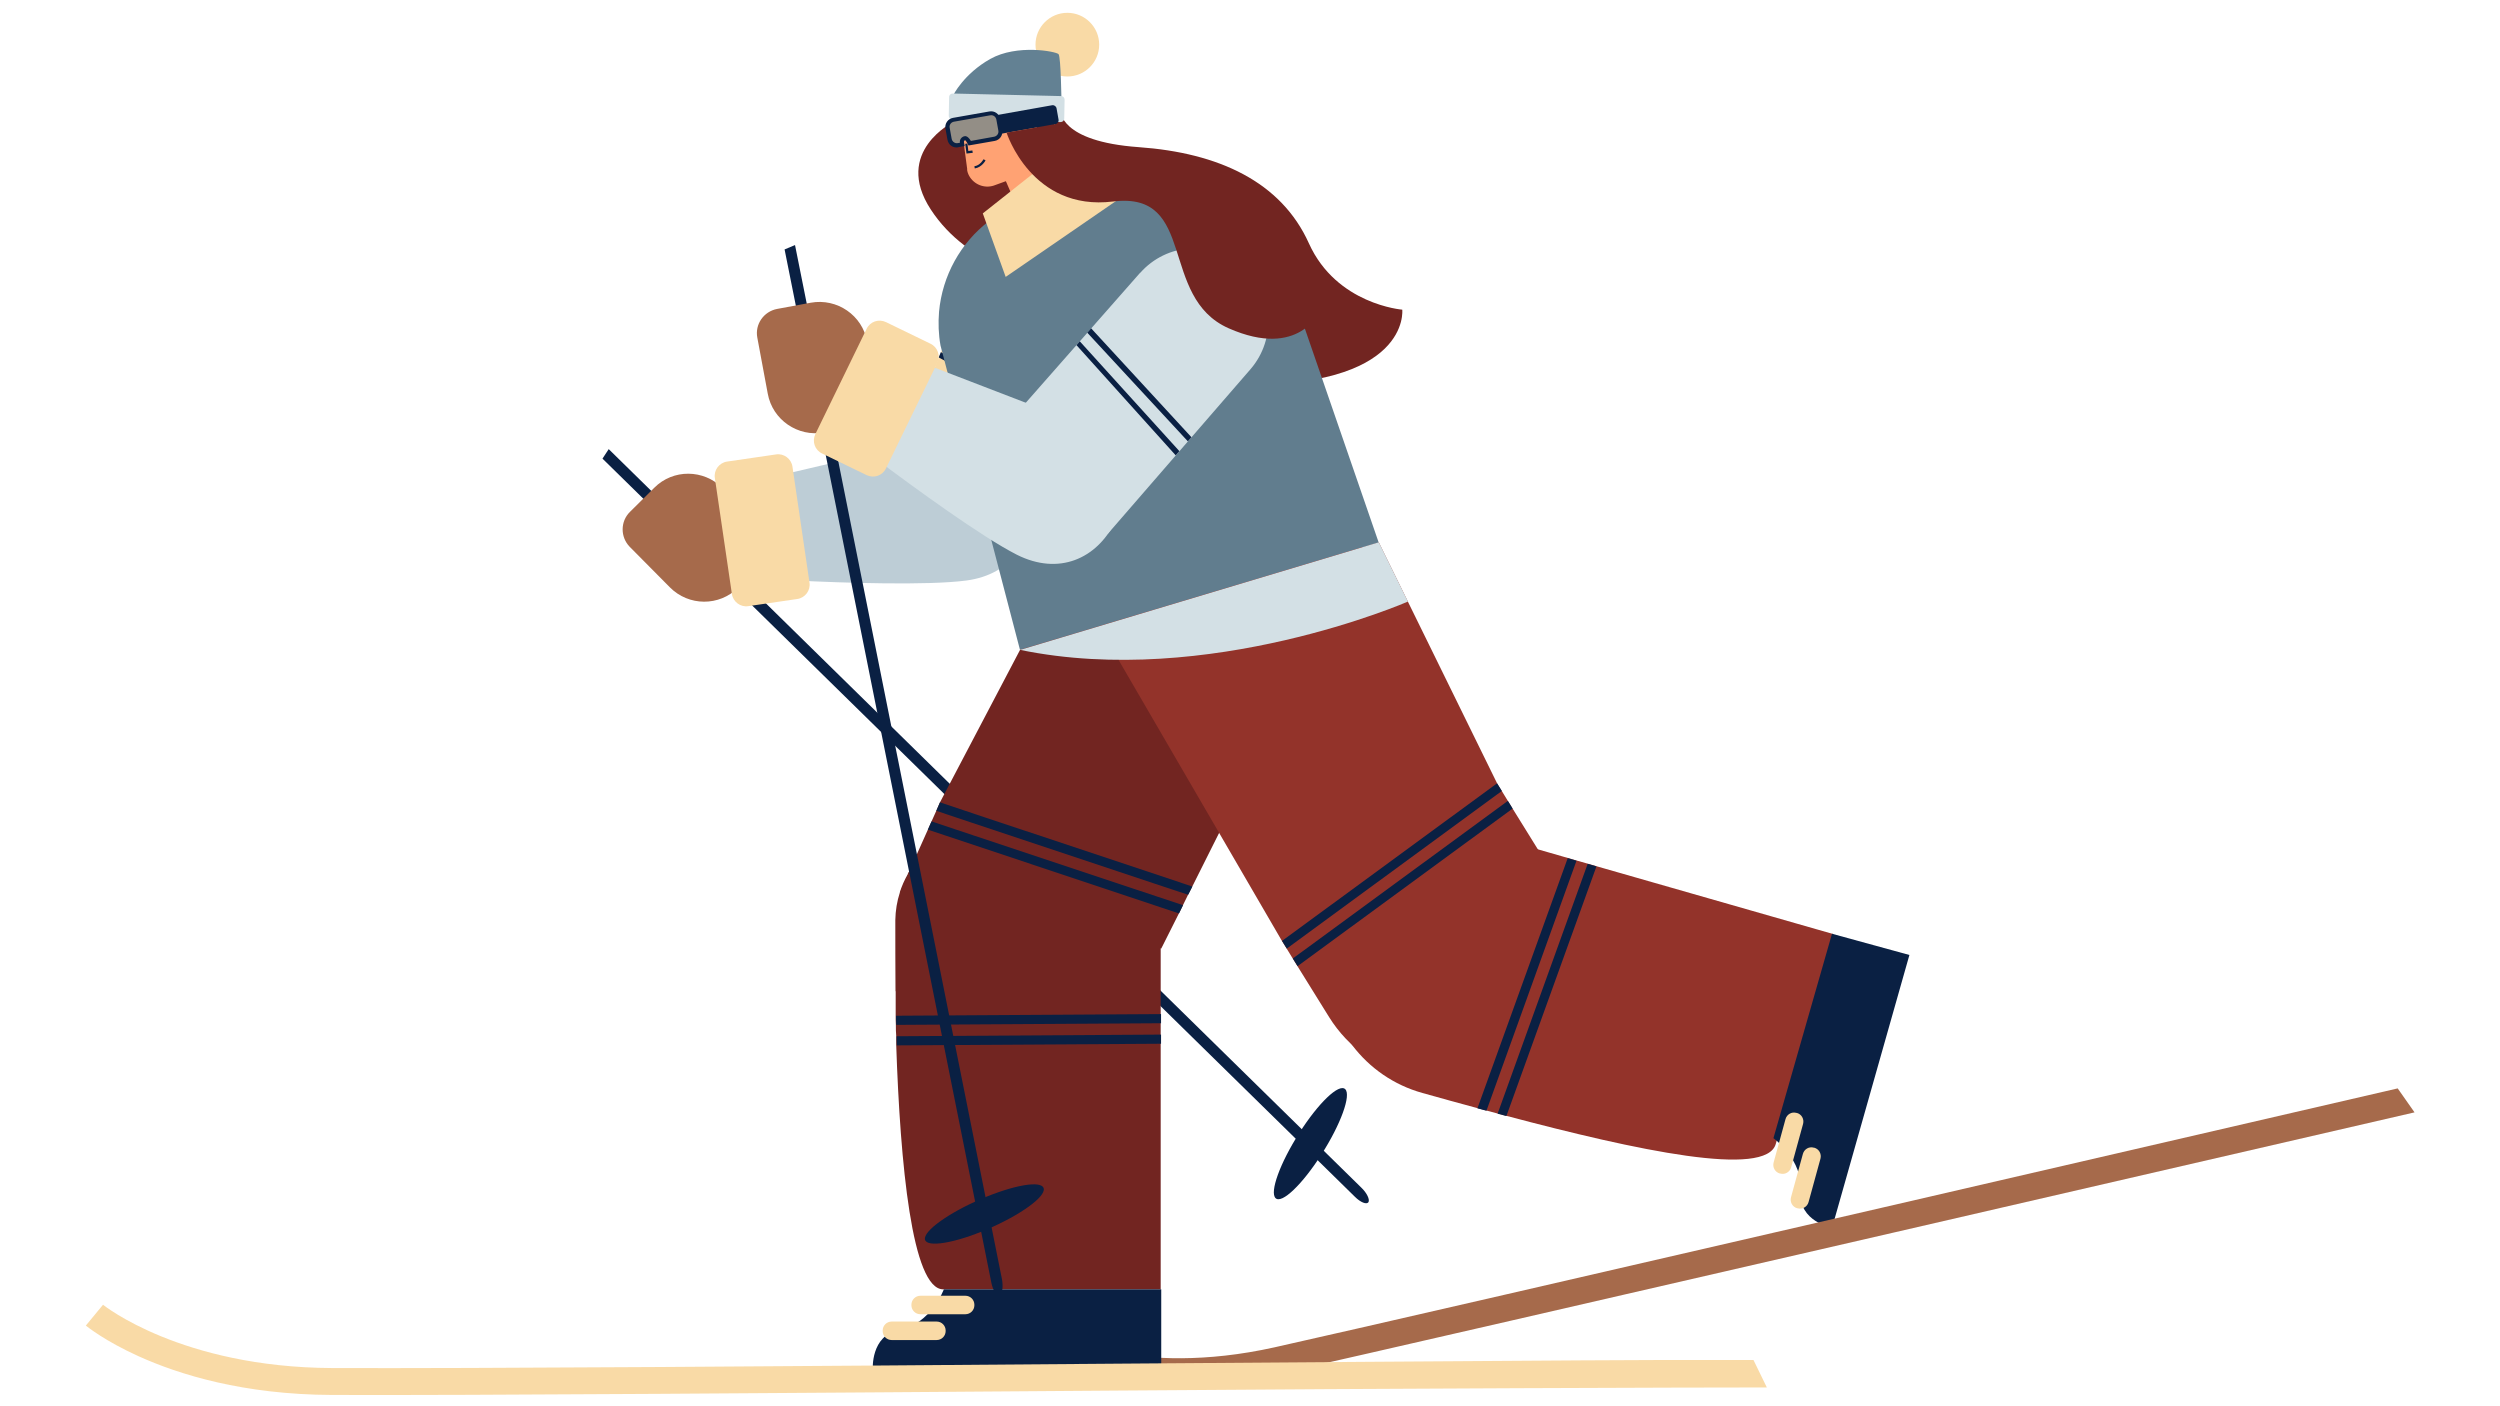
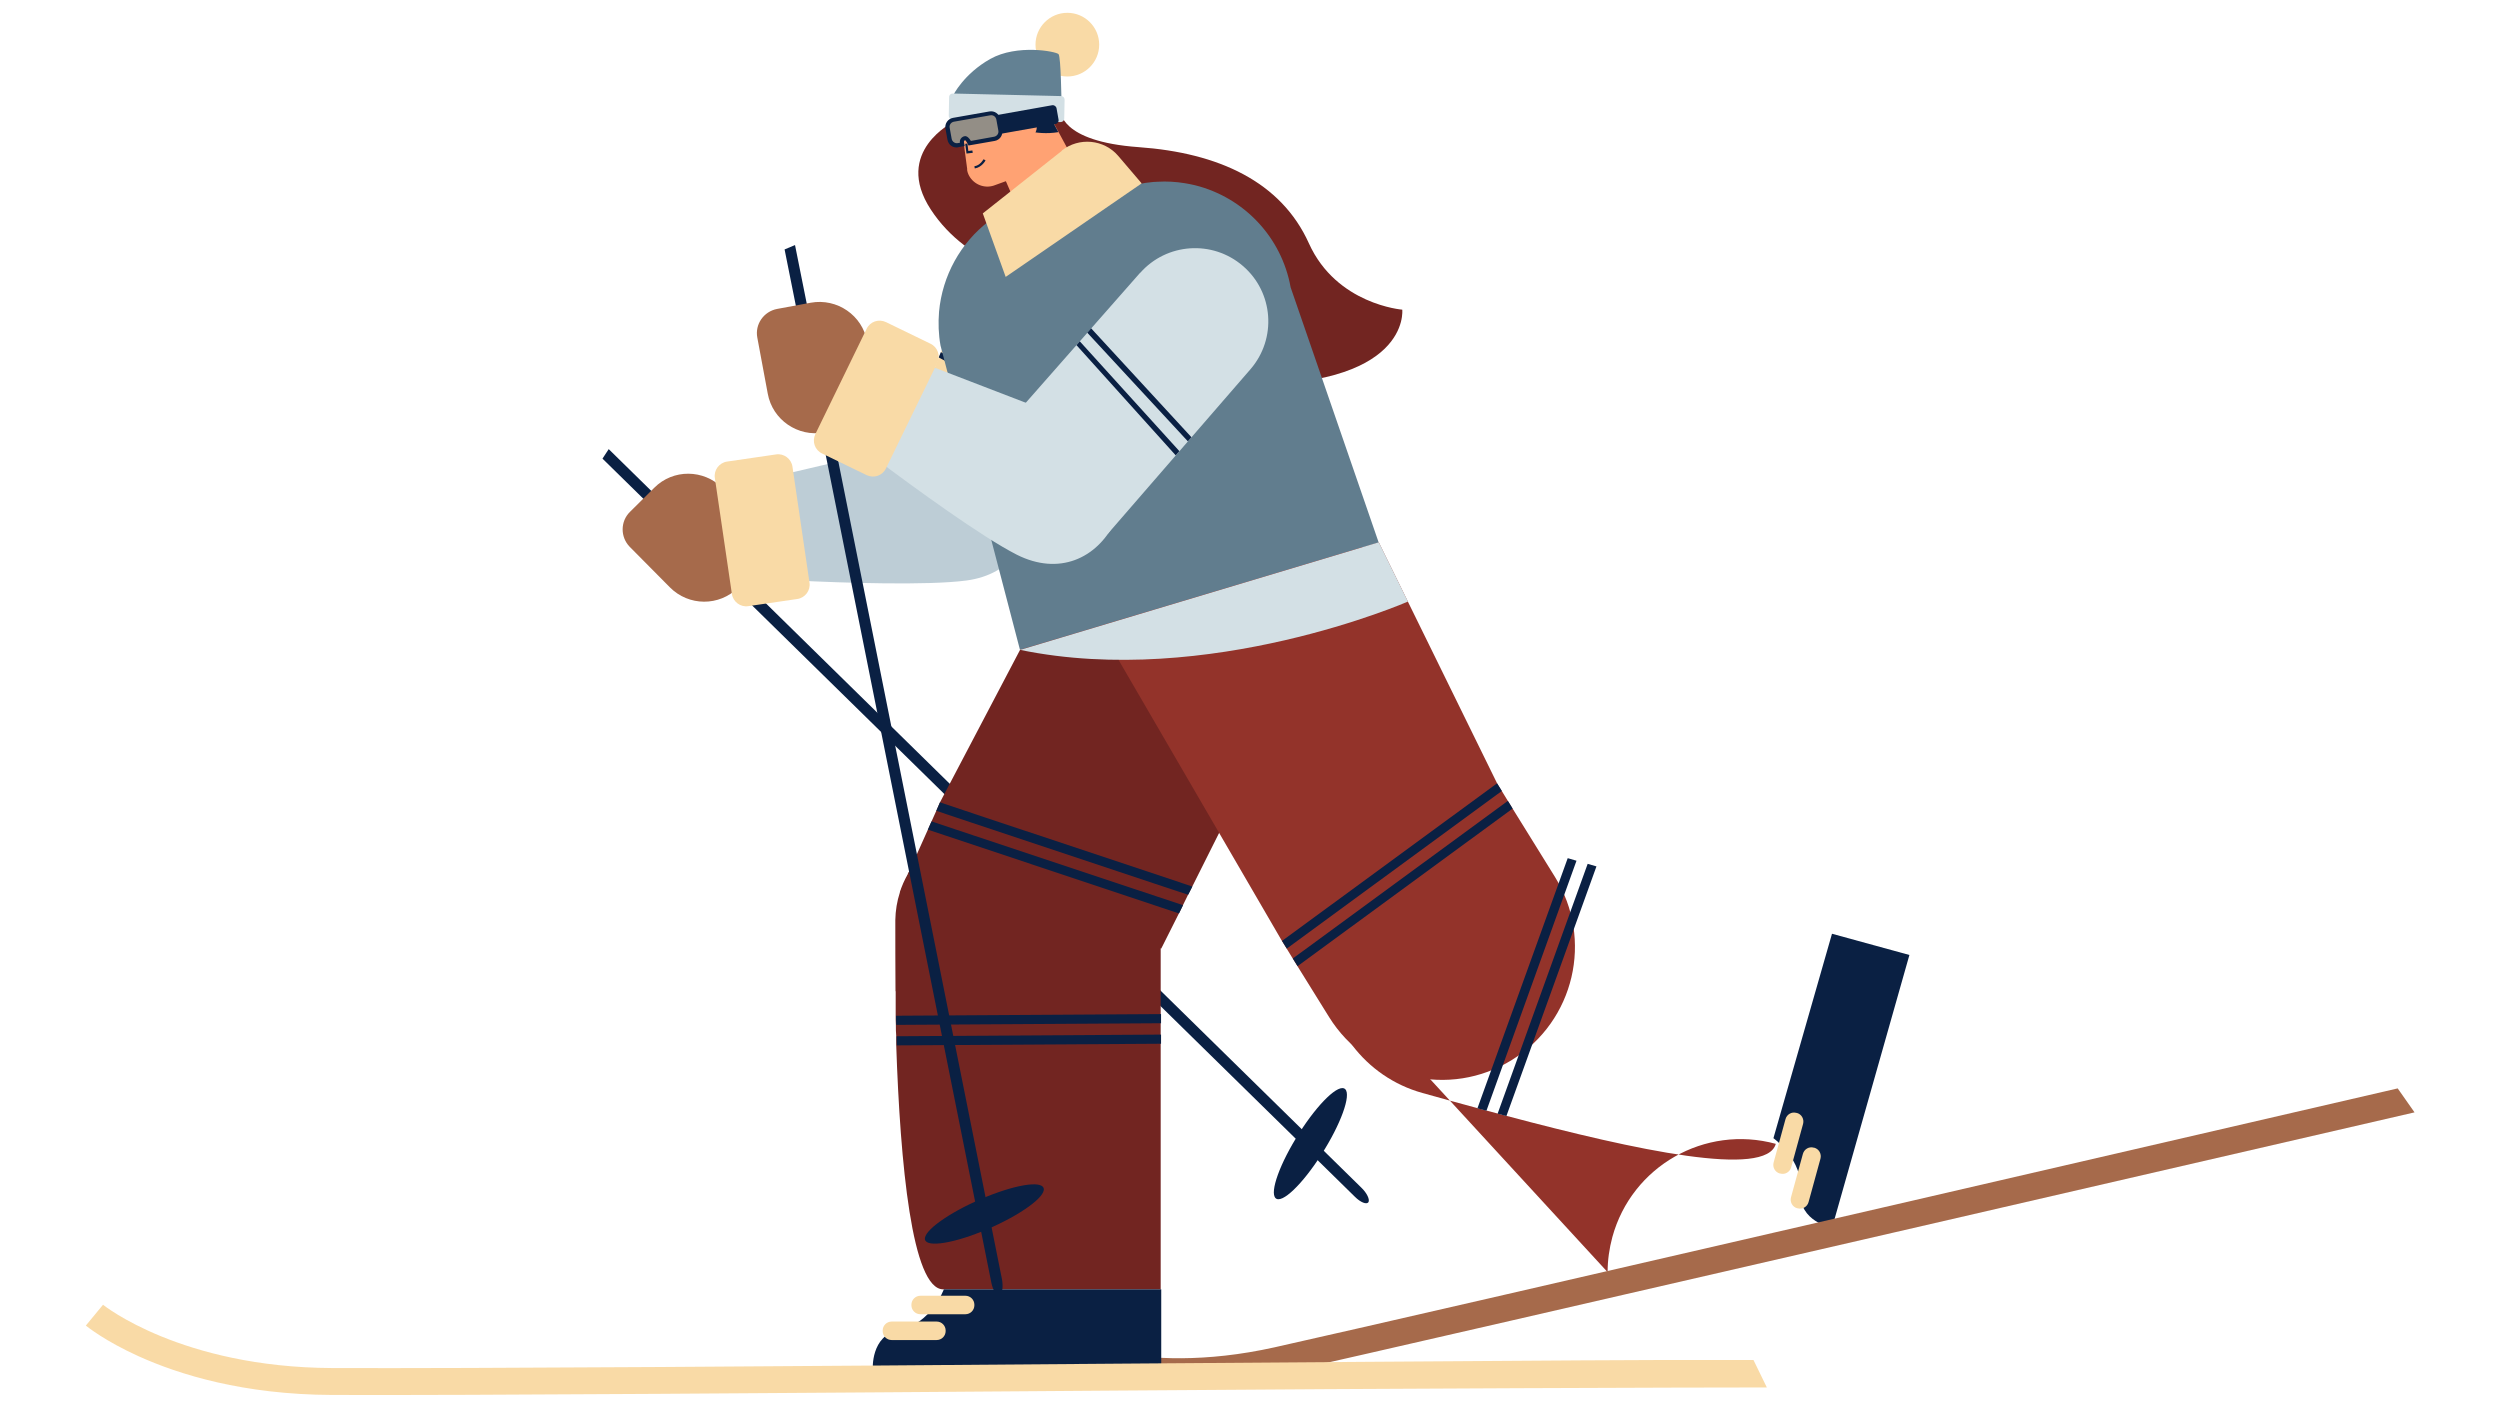
<svg xmlns="http://www.w3.org/2000/svg" id="Ebene_1" version="1.1" viewBox="0 0 1366 768">
  <defs>
    <style>
      .st0 {
        fill: #638193;
      }

      .st1 {
        fill: #bdcdd6;
      }

      .st2 {
        fill: #617d8e;
      }

      .st3 {
        fill: #a66a4b;
      }

      .st4 {
        fill: #f9daa6;
      }

      .st5 {
        fill: #d3e0e5;
      }

      .st6 {
        fill: #0a2043;
      }

      .st7 {
        fill: #722521;
      }

      .st8 {
        fill: #ffa273;
      }

      .st9 {
        fill: #938e86;
      }

      .st10 {
        fill: #93332a;
      }
    </style>
  </defs>
  <g id="Gruppe_40">
    <g id="Gruppe_39">
      <path id="Pfad_628" class="st7" d="M579.5,60.5s-.8,16.8,42.7,19.9,77.8,18.8,93,52.6c15.1,33.4,51,36.2,51,36.2,0,0,4.9,43.3-91.8,41s-120.7-142.9-120.7-142.9l25.7-6.8Z" />
      <path id="Pfad_629" class="st6" d="M747.7,656.9h0c.9-1.4-.8-5.1-4-8.1L332.6,245.4l-3.4,5.2,411.1,403.3c3.1,3.1,6.4,4.4,7.4,3" />
      <path id="Pfad_630" class="st6" d="M709.9,619.1c-10.5,16.4-16.3,32.4-12.9,35.6s14.6-7.5,25.1-24c10.5-16.4,16.3-32.4,12.9-35.6s-14.6,7.5-25.1,24" />
      <path id="Pfad_631" class="st3" d="M403.3,321.1l22.9-22.7-31.4-31.7c-10.3-10.4-27-10.5-37.3-.2l-13.3,13.2c-5.3,5.2-5.3,13.8-.1,19.1l21.9,22.1c10.3,10.4,27,10.5,37.3.2,0,0,0,0,0,0" />
      <path id="Pfad_632" class="st4" d="M529.5,154.9l-47.7,116.7,77.6,24,44.3-110.7c8.3-20.5-1.6-43.8-22.1-52.1-20.5-8.3-43.8,1.6-52.1,22.1" />
      <path id="Pfad_633" class="st1" d="M562.3,272.5c2.9,21.8-8.7,41.3-34.3,44.7-21.3,2.8-66.7,1.3-93.4,0-1.2,0-2.3-.1-3.4-.2-4.3-.2-8-.4-10.8-.6-4.2-.2-6.6-.4-6.6-.4h0c0,0-10.2-51.1-10.2-51.1l12.4-2.9,3.2-.7,73.8-17.3,6.7-1.6c0,0,.1,0,.2,0l1.7-.4c0,0,.1,0,.2,0,0,0,0,0,0,0h0s16-3.7,16-3.7c21.8-2.9,41.8,12.5,44.7,34.3,0,0,0,0,0,0" />
      <path id="Pfad_634" class="st4" d="M442.3,318.3l-9.3-63.3c-.6-4.3-4.7-7.4-9-6.7l-26.7,3.9c-4.3.6-7.4,4.7-6.7,9,0,0,0,0,0,0l9.3,63.3c.6,4.3,4.7,7.4,9,6.7l26.7-3.9c4.3-.6,7.4-4.7,6.7-9,0,0,0,0,0,0" />
      <path id="Pfad_635" class="st6" d="M584.2,233.4l1.1-2.7-71.2-38.3-1.2,2.9,71.3,38.1Z" />
      <path id="Pfad_636" class="st6" d="M580.4,242.9l1.1-2.9-71.1-38.9-1,2.6,71,39.2Z" />
      <path id="Pfad_637" class="st7" d="M521.2,66.5s-33.4,16.2-12.6,48,57.9,36.9,57.9,36.9c0,0,27.9-48.7,27.7-49.3s-73-35.5-73-35.5" />
      <path id="Pfad_638" class="st2" d="M760.1,316.1l-54.9-159.1c-4.9-27.3-25.4-49.1-52.3-55.8-1.8-.4-3.6-.8-5.5-1.1-4.9-.8-9.9-1.1-14.8-.8-1.6,0-3.2.2-4.8.4-1.3.1-2.6.3-3.9.6,0,0-61.3,9.2-65.2,10.5-1.1.4-2.2.9-3.3,1.3-5.3,2.3-10.4,5.2-15,8.7-15.6,11.9-25.5,29.9-27.3,49.5-.5,6.2-.3,12.4.8,18.5l43.4,166.2,202.8-39Z" />
      <path id="Pfad_639" class="st8" d="M564.4,133.1l31.7-28.2-27.2-50.3-33.3,12.1,28.8,66.4Z" />
      <path id="Pfad_640" class="st4" d="M580.2,82.4l-43.2,34.2,12.5,34.7,74.3-51.1-12.7-14.9c-7.8-9.2-21.5-10.5-31-3" />
      <path id="Pfad_641" class="st8" d="M524.8,65v.4c.3,1.6.7,3.2,1.2,4.8,4.3,11.8,17.4,17.9,29.2,13.6,1.2-.4,2.4-1,3.5-1.6,10.9-6.2,14.7-20.1,8.5-31-6.2-10.9-20.1-14.7-31-8.5-7.9,4.5-12.4,13.3-11.3,22.4" />
      <path id="Pfad_642" class="st8" d="M528.4,92.5c.1,1.2.5,2.4,1.1,3.5,2.6,4.8,8.3,7.1,13.5,5.4l16.8-6.1-1.1-13.1-2-23-10.8,2-21,3.9v.4s3.6,27.1,3.6,27.1Z" />
      <path id="Pfad_643" class="st6" d="M524.7,60.9l17.1-2.3c7.1-1,9,10,18.3,12.6,5.9,1.6,12.1,2,18.2,1l-9.6-17.7c-4.3-11.8-17.3-17.9-29.2-13.6-8.6,3-14.5,10.8-14.9,19.9" />
      <path id="Pfad_644" class="st6" d="M531.5,83.5l-3.4.4-.7-5.3,1.2-.2.5,4.1,2.2-.3.2,1.2Z" />
      <path id="Pfad_645" class="st6" d="M532.9,92c0,0-.2,0-.3,0l-.2-1.2c0,0,.1,0,.2,0,3.1-.5,4.8-3.8,4.8-3.8l1.1.6c0,.2-2.1,3.8-5.7,4.4" />
      <path id="Pfad_646" class="st8" d="M552,71.7c1.4,3.9,5.7,5.9,9.6,4.5,3.9-1.4,5.9-5.7,4.5-9.6s-5.7-5.9-9.6-4.5c0,0,0,0,0,0-3.9,1.4-5.9,5.7-4.5,9.6" />
      <path id="Pfad_647" class="st4" d="M565.8,24.4c0,9.6,7.8,17.4,17.4,17.4s17.4-7.8,17.4-17.4c0-9.6-7.8-17.4-17.4-17.4-9.6,0-17.4,7.8-17.4,17.4h0" />
      <path id="Pfad_648" class="st0" d="M520.8,52.1s5.7-11.7,20.3-19.9,36-4.1,37.3-2.6,1.6,26.4,1.6,26.4l-59.1-3.9Z" />
      <path id="Pfad_649" class="st5" d="M579.5,66.7l-59.2-1.4c-1.1,0-1.9-.9-1.9-2l.2-10.3c0-1.1.9-1.9,2-1.9l59.2,1.4c1.1,0,1.9.9,1.9,2l-.2,10.3c0,1.1-.9,1.9-2,1.9" />
      <path id="Pfad_650" class="st6" d="M545.2,73.4l31.5-5.6c1.1-.2,1.9-1.3,1.7-2.4l-1.1-6.2c-.2-1.1-1.3-1.9-2.4-1.7,0,0,0,0,0,0l-31.5,5.6c-1.1.2-1.9,1.3-1.7,2.4l1.1,6.1c.2,1.1,1.3,1.9,2.4,1.7" />
      <path id="Pfad_651" class="st9" d="M517.8,70l1.1,6.1c.4,2.2,2.4,3.6,4.6,3.2,0,0,0,0,0,0l2.3-.4-.2-1c-.2-1.1.5-2.2,1.7-2.4,0,0,0,0,0,0,1.2-.2,2.6,2.7,2.6,2.7l13.5-2.4c2.2-.4,3.6-2.5,3.2-4.6l-1.1-6.1c-.4-2.2-2.5-3.6-4.6-3.2l-19.9,3.5c-2.2.4-3.6,2.5-3.2,4.6" />
      <path id="Pfad_652" class="st6" d="M523.7,80.4l3.4-.6-.4-2.1c-.1-.5.2-1,.7-1.1,0,0,0,0,0,0,.6.6,1,1.3,1.4,2.1l.4.8,14.3-2.5c2.8-.5,4.6-3.1,4.1-5.9l-1.1-6.1c-.5-2.8-3.1-4.6-5.9-4.1l-19.9,3.5c-2.8.5-4.6,3.2-4.1,5.9l1.1,6.1c.5,2.8,3.1,4.6,5.9,4.1M524.5,78l-1.2.2c-1.5.3-3-.8-3.3-2.3l-1.1-6.1c-.3-1.5.7-3,2.3-3.3l19.9-3.5c1.6-.3,3,.8,3.3,2.3l1.1,6.1c.3,1.6-.8,3-2.3,3.3l-12.7,2.3c-.8-1.3-2-2.8-3.4-2.6-1.7.3-2.9,1.9-2.6,3.6" />
      <path id="Pfad_653" class="st7" d="M489.4,541.4c0,1.3,0,2.7,0,4.1,0,1.7,0,3.4,0,5.1,0,1.4,0,2.7,0,4.1v.2c0,1.6,0,3.3.1,5,0,2.1,0,4.2.2,6.3v5c2.2,64.7,8.6,133.3,25.7,133.3h118.8v-201.7c0-2.3-.2-4.7-.5-7-.2-1.9-.6-3.8-1.1-5.6-.7-2.6-1.5-5.1-2.6-7.5-.9-2.2-2-4.3-3.3-6.3-11.8-19.6-36.5-33.1-65.1-33.1-8.2,0-16.3,1.1-24.1,3.4-5.5,1.6-10.9,3.8-16,6.5-1.9,1-3.8,2.2-5.6,3.4-1.9,1.3-3.8,2.6-5.5,4.1-5.8,4.7-10.7,10.3-14.4,16.8h0c0,.1,0,.2,0,.2-1.8,3.1-3.2,6.3-4.3,9.7h0s0,.2,0,.2c-1.6,4.9-2.4,10-2.5,15.1,0,11.6,0,24.9.1,39.1" />
-       <path id="Pfad_654" class="st10" d="M724.2,527.4c0,32.5,21.7,61.1,53,69.8,9.8,2.7,19.9,5.6,30.1,8.3,1.6.4,3.2.9,4.9,1.3,2,.5,4,1.1,6,1.6,1.6.4,3.2.9,4.9,1.3,71.2,18.9,142,34.1,147.2,15.3l31.5-114.6-129.5-37.1-4.8-1.4-6-1.7-4.8-1.4-40.6-11.7c-38.7-10.6-78.7,12.2-89.3,50.9-1.7,6.3-2.6,12.7-2.6,19.2" />
+       <path id="Pfad_654" class="st10" d="M724.2,527.4c0,32.5,21.7,61.1,53,69.8,9.8,2.7,19.9,5.6,30.1,8.3,1.6.4,3.2.9,4.9,1.3,2,.5,4,1.1,6,1.6,1.6.4,3.2.9,4.9,1.3,71.2,18.9,142,34.1,147.2,15.3c-38.7-10.6-78.7,12.2-89.3,50.9-1.7,6.3-2.6,12.7-2.6,19.2" />
      <path id="Pfad_655" class="st6" d="M1001,671l42.3-149.2-42.3-11.6-32,111.7s16.4,11.7,14.9,29.4c-1.3,16,17.1,19.6,17.1,19.6" />
      <path id="Pfad_656" class="st4" d="M978.7,637.8l6.5-23.7c.7-2.6-.8-5.3-3.4-6h-.2c-2.6-.8-5.3.8-6,3.4,0,0,0,0,0,0l-6.5,23.7c-.7,2.6.8,5.3,3.4,6h.2c2.6.8,5.3-.8,6-3.4" />
      <path id="Pfad_657" class="st4" d="M988.2,656.8l6.5-23.7c.7-2.6-.8-5.3-3.4-6h-.2c-2.6-.8-5.3.8-6,3.4l-6.5,23.7c-.7,2.6.8,5.3,3.4,6h.2c2.6.8,5.3-.8,6-3.4" />
      <path id="Pfad_658" class="st3" d="M576,728.7c.4.2,44.7,24.3,120.3,7.5,69.9-15.5,613.8-141.5,613.8-141.5l9.2,13.1s-550.6,127.2-620.6,142.8c-44.3,9.8-78.4,6.6-100.4,1.4-18.1-4.3-28.1-9.8-29-10.3l6.8-13.1Z" />
      <path id="Pfad_659" class="st7" d="M491.7,487.2l142.8,31.1,9.7-19.3,2.2-4.5,2.8-5.7,2.3-4.5,92.8-185.3-186.9,56-43.8,83.4-2,4.6-2.6,5.8-2,4.5-10.7,23.9h0c0,.1,0,.2,0,.2l-4.3,9.7h0s0,.2,0,.2Z" />
      <path id="Pfad_660" class="st10" d="M600.5,342.2l100,172,2.6,4.2,3.3,5.4,2.6,4.2,17.2,27.7c21.2,34.1,65.9,44.6,100,23.4,34.1-21.2,44.6-65.9,23.4-100l-23-37.1-2.6-4.2-3.3-5.4-2.6-4.2-64.7-131.8-152.9,45.9Z" />
      <path id="Pfad_661" class="st5" d="M557.4,355.1l196-58.8,15.9,32.4s-109,47.6-211.9,26.4" />
      <path id="Pfad_662" class="st6" d="M700.5,514.1l2.6,4.2,117.5-86.1-2.6-4.2-117.5,86.1Z" />
      <path id="Pfad_663" class="st6" d="M706.4,523.7l2.6,4.2,117.5-86.1-2.6-4.2-117.5,86.1Z" />
      <path id="Pfad_664" class="st6" d="M807.3,605.6c1.6.4,3.2.9,4.9,1.3l49.2-136.6-4.8-1.4-49.3,136.6Z" />
      <path id="Pfad_665" class="st6" d="M818.2,608.5c1.6.4,3.2.9,4.9,1.3l49.2-136.4-4.8-1.4-49.2,136.5Z" />
      <path id="Pfad_666" class="st6" d="M476.8,748.4h157.7v-43.9h-118.8s-6.9,18.9-24.4,22.2c-15.8,3-14.4,21.7-14.4,21.7" />
      <path id="Pfad_667" class="st4" d="M502.9,718.1h24.6c2.7,0,4.9-2.2,4.9-4.9v-.3c0-2.7-2.2-4.9-4.9-4.9h-24.6c-2.7,0-4.9,2.2-4.9,4.9v.3c0,2.7,2.2,4.9,4.9,4.9" />
      <path id="Pfad_668" class="st4" d="M487.2,732.2h24.6c2.7,0,4.9-2.2,4.9-4.9v-.3c0-2.7-2.2-4.9-4.9-4.9h-24.6c-2.7,0-4.9,2.2-4.9,4.9v.3c0,2.7,2.2,4.9,4.9,4.9" />
      <path id="Pfad_669" class="st4" d="M56.4,713c.4.3,42.6,34.1,125,34.5,76.2.3,256.1-1,430.1-2.4,95.3-.7,185.2-1.4,252.5-1.8,36.1-.2,62.5-.3,80.8-.2,5.1,0,9.4,0,13.3,0l7.3,15c-38.8,0-202.1.5-353.8,1.7-174,1.3-354,2.7-430.3,2.4-48.3-.2-83.4-11.1-105.7-21.2-18.3-8.3-27.8-16-28.7-16.7l9.4-11.4Z" />
      <path id="Pfad_670" class="st6" d="M489.6,555c0,1.6,0,3.3.1,5l144.7-.9v-5l-144.9.9Z" />
      <path id="Pfad_671" class="st6" d="M489.9,566.2c0,1.6,0,3.3.1,5l144.4-.9v-5l-144.5.9Z" />
      <path id="Pfad_672" class="st6" d="M511.5,443l18.5,6.2,100.2,33.4,19,6.3,2.3-4.5-24.5-8.2-89.2-29.7-24.2-8.1-2,4.6Z" />
      <path id="Pfad_673" class="st6" d="M506.9,453.3l9.3,3.1,117.8,39.3,10.2,3.4,2.2-4.5-13.5-4.5-111.1-37-12.8-4.3-2,4.5Z" />
      <path id="Pfad_674" class="st6" d="M546.1,707.6h0c1.6-.7,2.2-4.7,1.3-9l-113-564.7-5.7,2.4,113,564.7c.9,4.3,2.9,7.3,4.4,6.6" />
      <path id="Pfad_675" class="st6" d="M536.1,655.1c-17.9,7.7-31.7,17.6-30.7,22.2,1,4.5,16.3,2,34.2-5.7s31.7-17.6,30.7-22.2-16.3-2-34.2,5.7" />
      <path id="Pfad_676" class="st3" d="M450.2,236.3l31.7-5.8-8.1-43.9c-2.6-14.3-16.4-23.8-30.8-21.2l-18.4,3.4c-7.3,1.4-12.2,8.4-10.8,15.7l5.7,30.6c2.6,14.3,16.4,23.8,30.8,21.2" />
      <path id="Pfad_677" class="st5" d="M623,149l-83.3,94.7,65.5,48.1,78.1-90.1c14.4-16.7,12.6-42-4.2-56.4-16.6-14.3-41.6-12.6-56.1,3.8" />
      <path id="Pfad_678" class="st5" d="M609.1,285.5c-9.9,19.6-30.4,29.2-53.5,17.6-19.1-9.7-55.9-36.5-77.2-52.5-.9-.7-1.8-1.4-2.7-2.1-3.4-2.6-6.3-4.8-8.6-6.6-3.4-2.6-5.3-4.1-5.3-4.1h0c0,0,20.3-48,20.3-48l11.8,4.6,3,1.2,70.7,27.2,6.5,2.5c0,0,.1,0,.2,0l1.6.6c0,0,.1,0,.2,0,0,0,0,0,0,0,0,0,0,0,0,0l15.3,5.9c19.6,9.9,27.5,33.9,17.6,53.5" />
      <path id="Pfad_679" class="st4" d="M484.1,255.9l28-57.5c1.9-4,.3-8.7-3.7-10.6l-24.3-11.8c-4-1.9-8.7-.3-10.6,3.7,0,0,0,0,0,0l-28,57.5c-1.9,4-.3,8.7,3.7,10.6h0s24.3,11.8,24.3,11.8c4,1.9,8.7.3,10.6-3.7,0,0,0,0,0,0" />
      <path id="Pfad_680" class="st6" d="M649.1,241.1l1.9-2.2-54.8-59.5-2.1,2.4,54.9,59.3Z" />
      <path id="Pfad_681" class="st6" d="M642.4,248.8l2-2.3-54.4-60-1.8,2.1,54.2,60.2Z" />
-       <path id="Pfad_682" class="st7" d="M576,67.9s35.3,19.2,75.7,17.8c34.6,19.9,69.5,84.2,69.5,84.2,0,0-11.2,26.5-49.8,9.5s-17-75-63.2-69.3c-44.5,5.5-58.2-37.6-58.2-37.6l26-4.6Z" />
    </g>
  </g>
</svg>